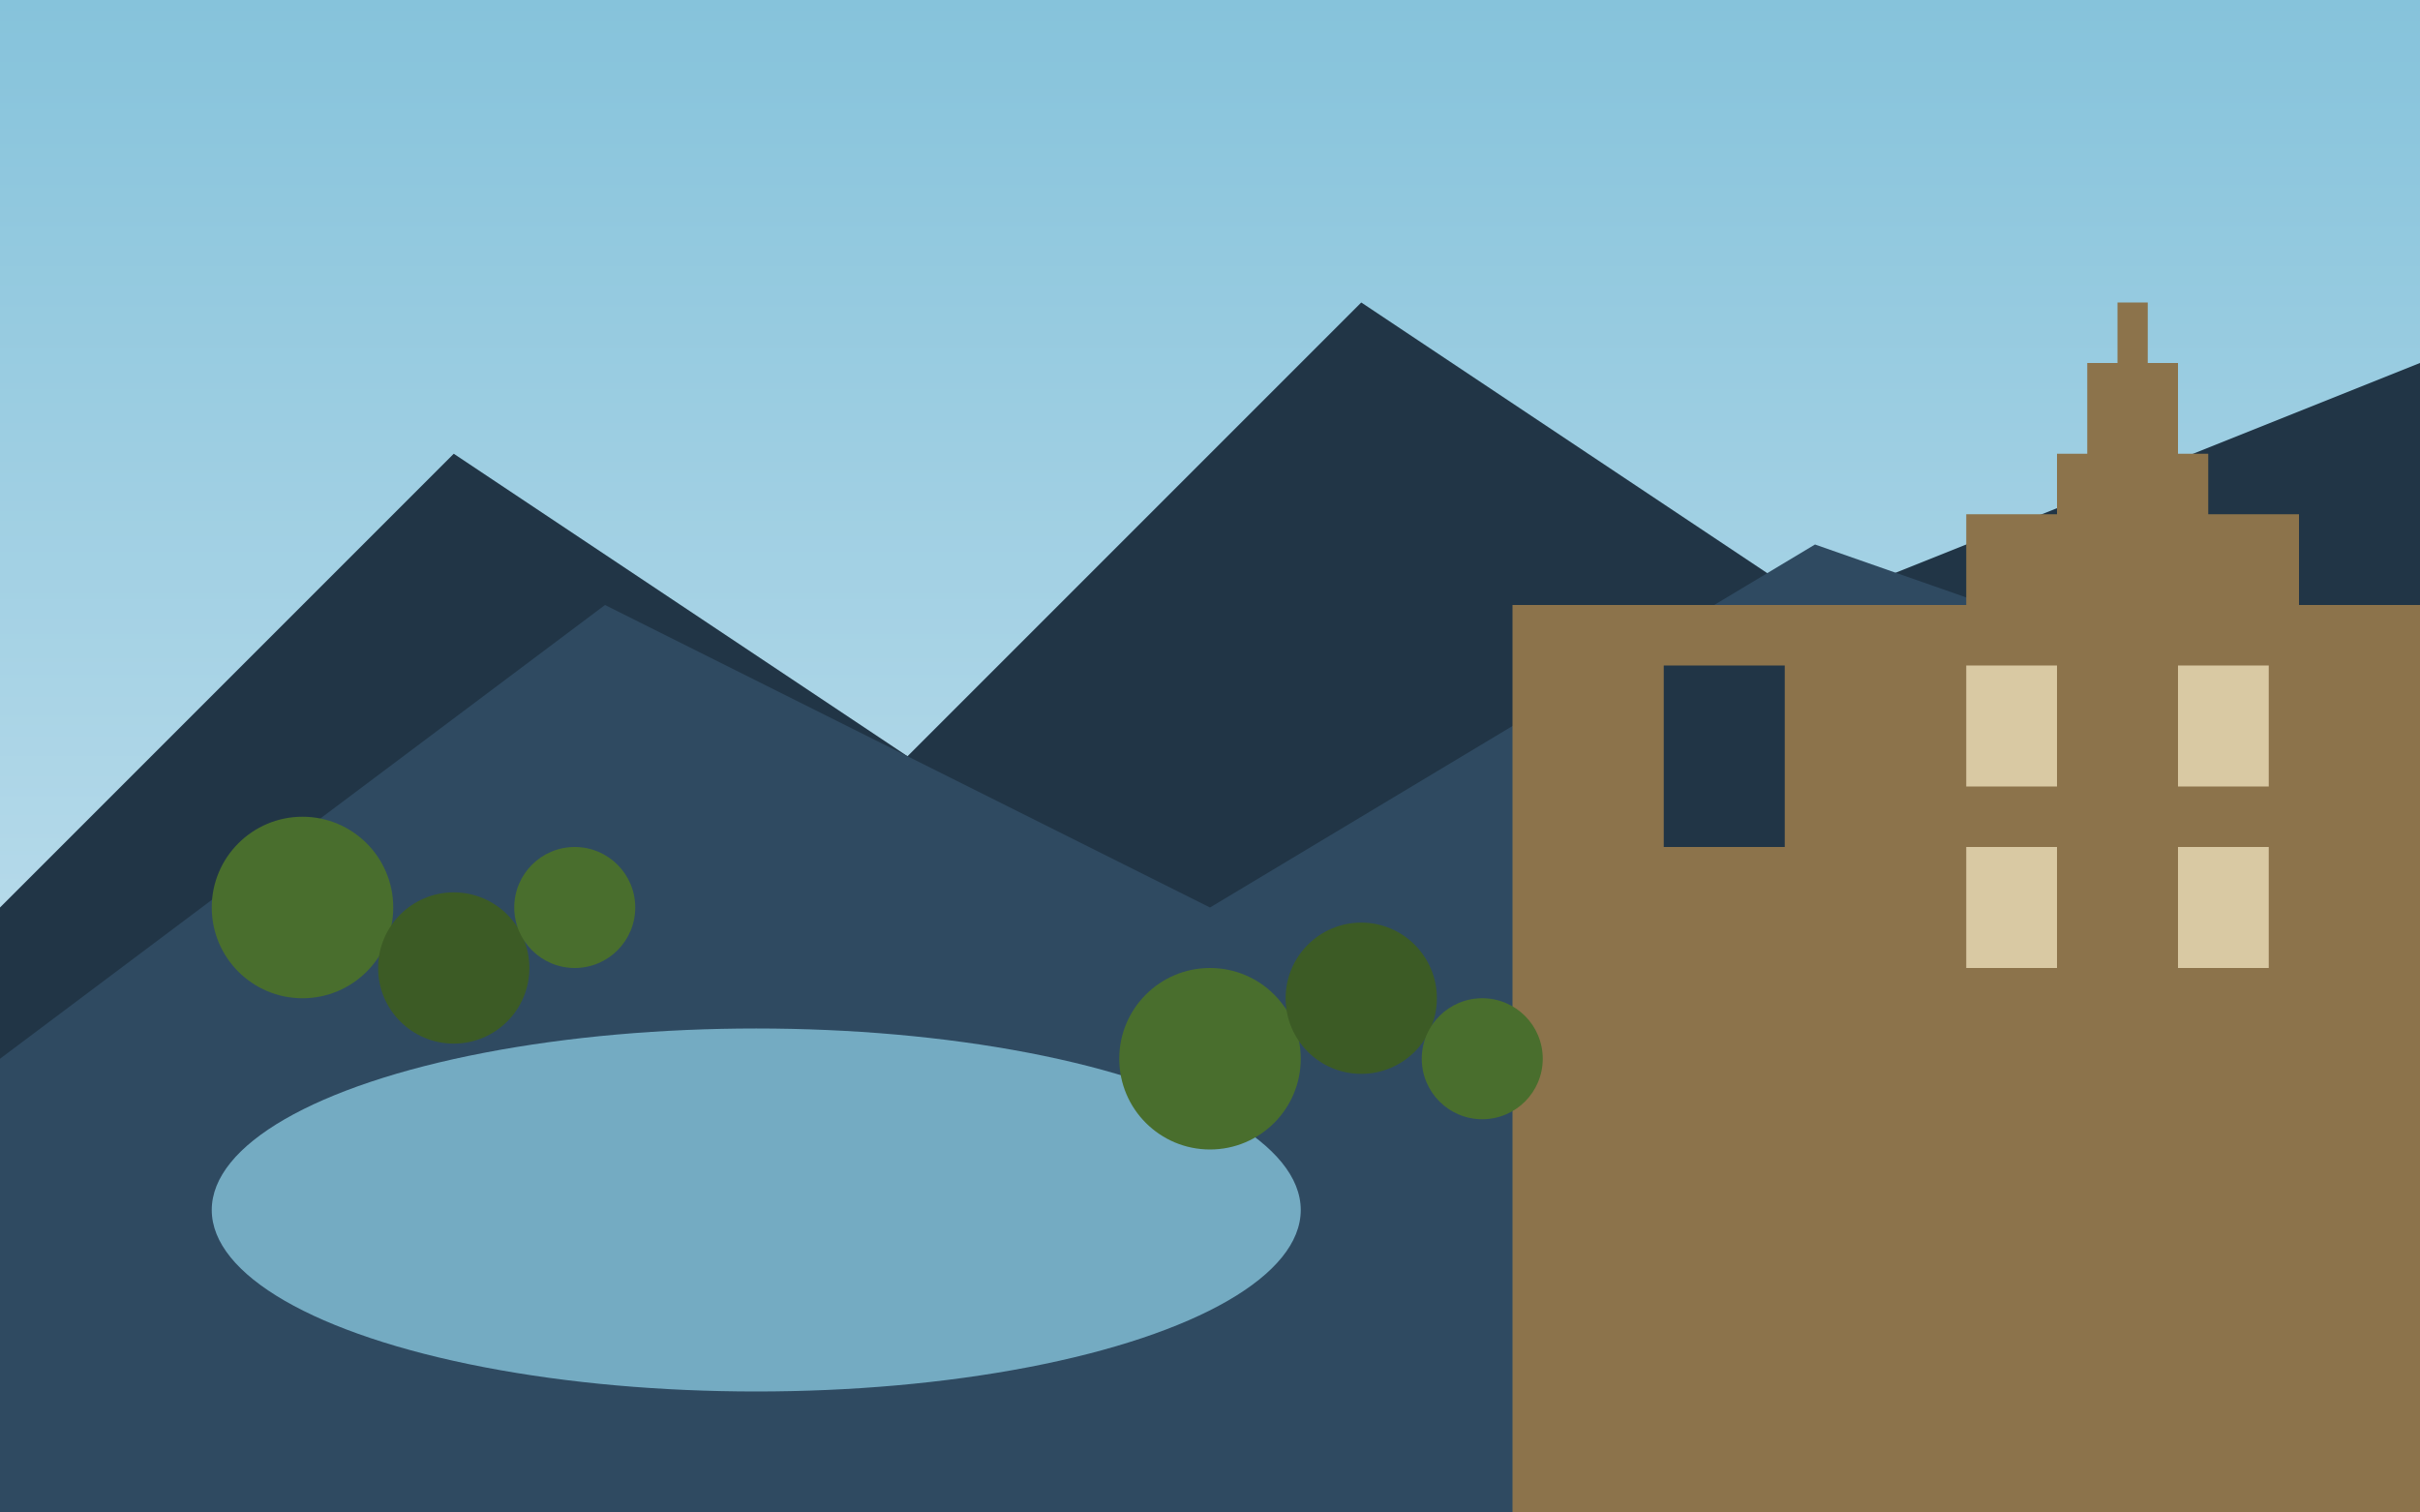
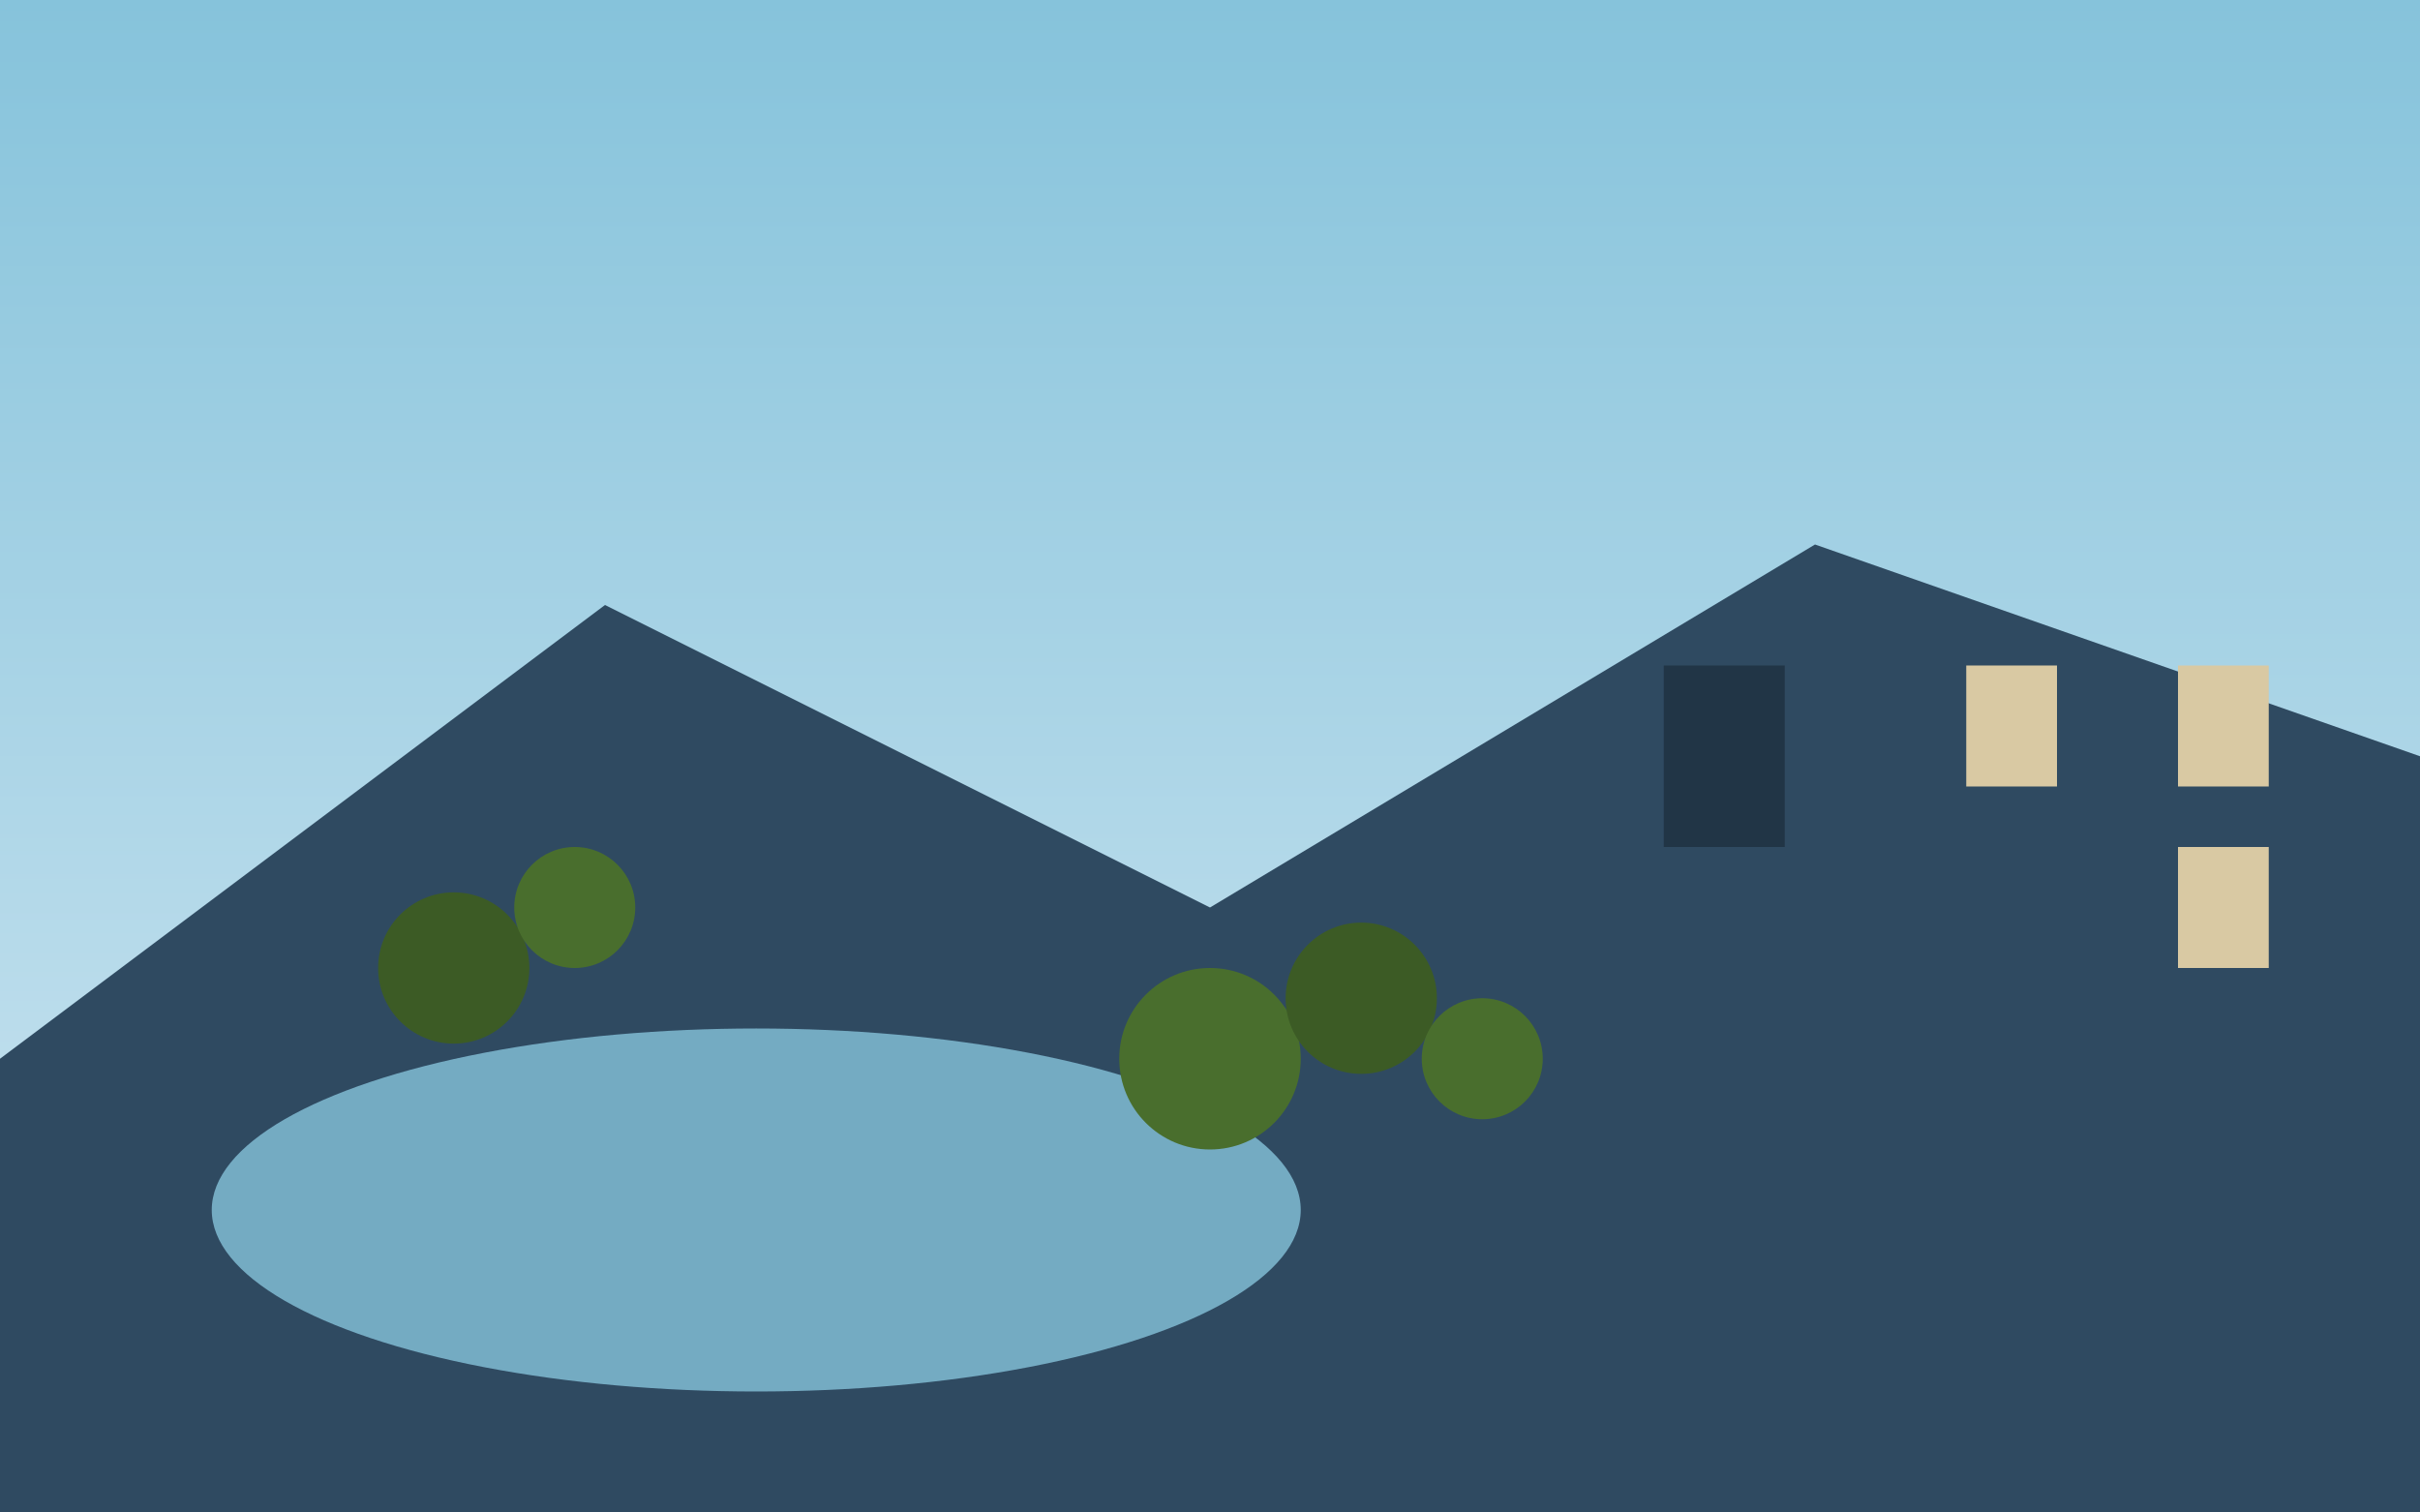
<svg xmlns="http://www.w3.org/2000/svg" width="800" height="500" viewBox="0 0 800 500">
  <defs>
    <linearGradient id="skyGradient" x1="0%" y1="0%" x2="0%" y2="100%">
      <stop offset="0%" stop-color="#86c3db" />
      <stop offset="100%" stop-color="#d3e8f3" />
    </linearGradient>
  </defs>
  <rect width="100%" height="100%" fill="url(#skyGradient)" />
-   <polygon points="0,300 150,150 300,250 450,100 600,200 800,120 800,500 0,500" fill="#213546" />
  <polygon points="0,350 200,200 400,300 600,180 800,250 800,500 0,500" fill="#2f4a61" />
-   <polygon points="500,200 650,200 650,170 680,170 680,150 690,150 690,120 700,120 700,100 710,100 710,120 720,120 720,150 730,150 730,170 760,170 760,200 910,200 910,500 500,500" fill="#8c734b" />
  <rect x="550" y="220" width="40" height="60" fill="#213546" />
  <rect x="650" y="220" width="30" height="40" fill="#d9c9a3" />
  <rect x="720" y="220" width="30" height="40" fill="#d9c9a3" />
-   <rect x="650" y="280" width="30" height="40" fill="#d9c9a3" />
  <rect x="720" y="280" width="30" height="40" fill="#d9c9a3" />
  <ellipse cx="250" cy="400" rx="180" ry="60" fill="#86c3db" opacity="0.8" />
-   <circle cx="100" cy="300" r="30" fill="#496e2d" />
  <circle cx="150" cy="320" r="25" fill="#3c5b25" />
  <circle cx="190" cy="300" r="20" fill="#496e2d" />
  <circle cx="400" cy="350" r="30" fill="#496e2d" />
  <circle cx="450" cy="330" r="25" fill="#3c5b25" />
  <circle cx="490" cy="350" r="20" fill="#496e2d" />
</svg>